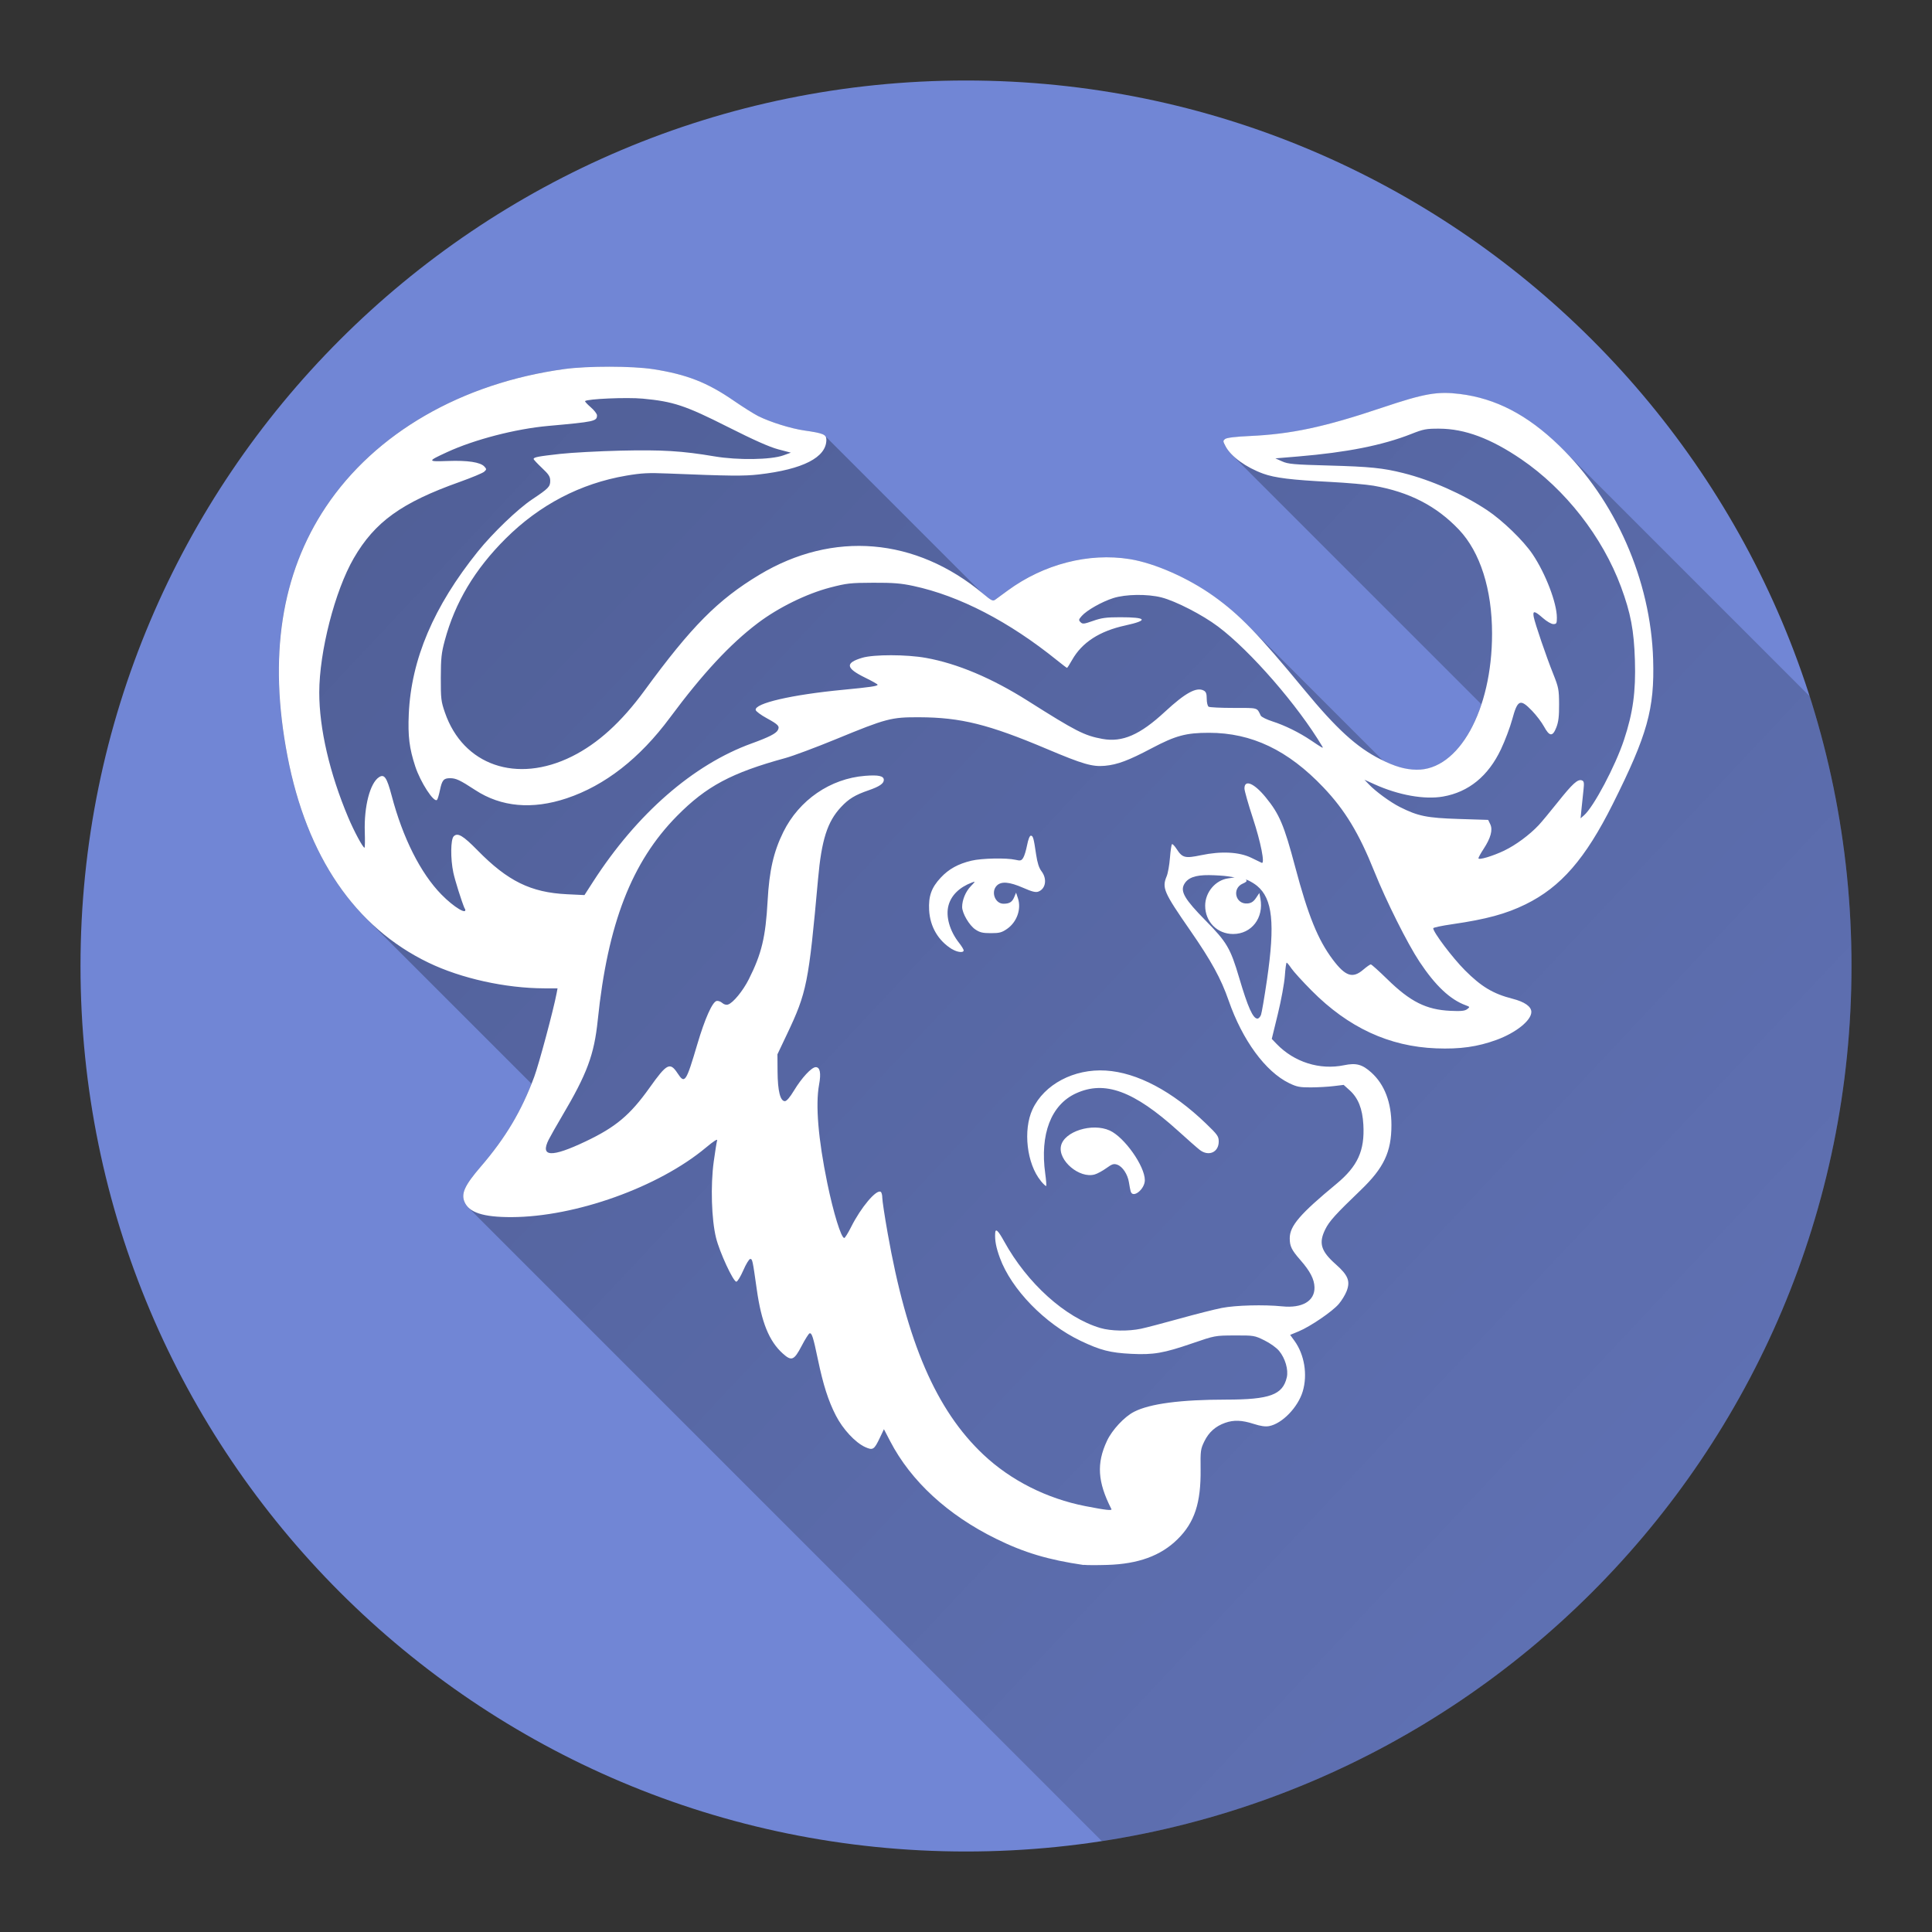
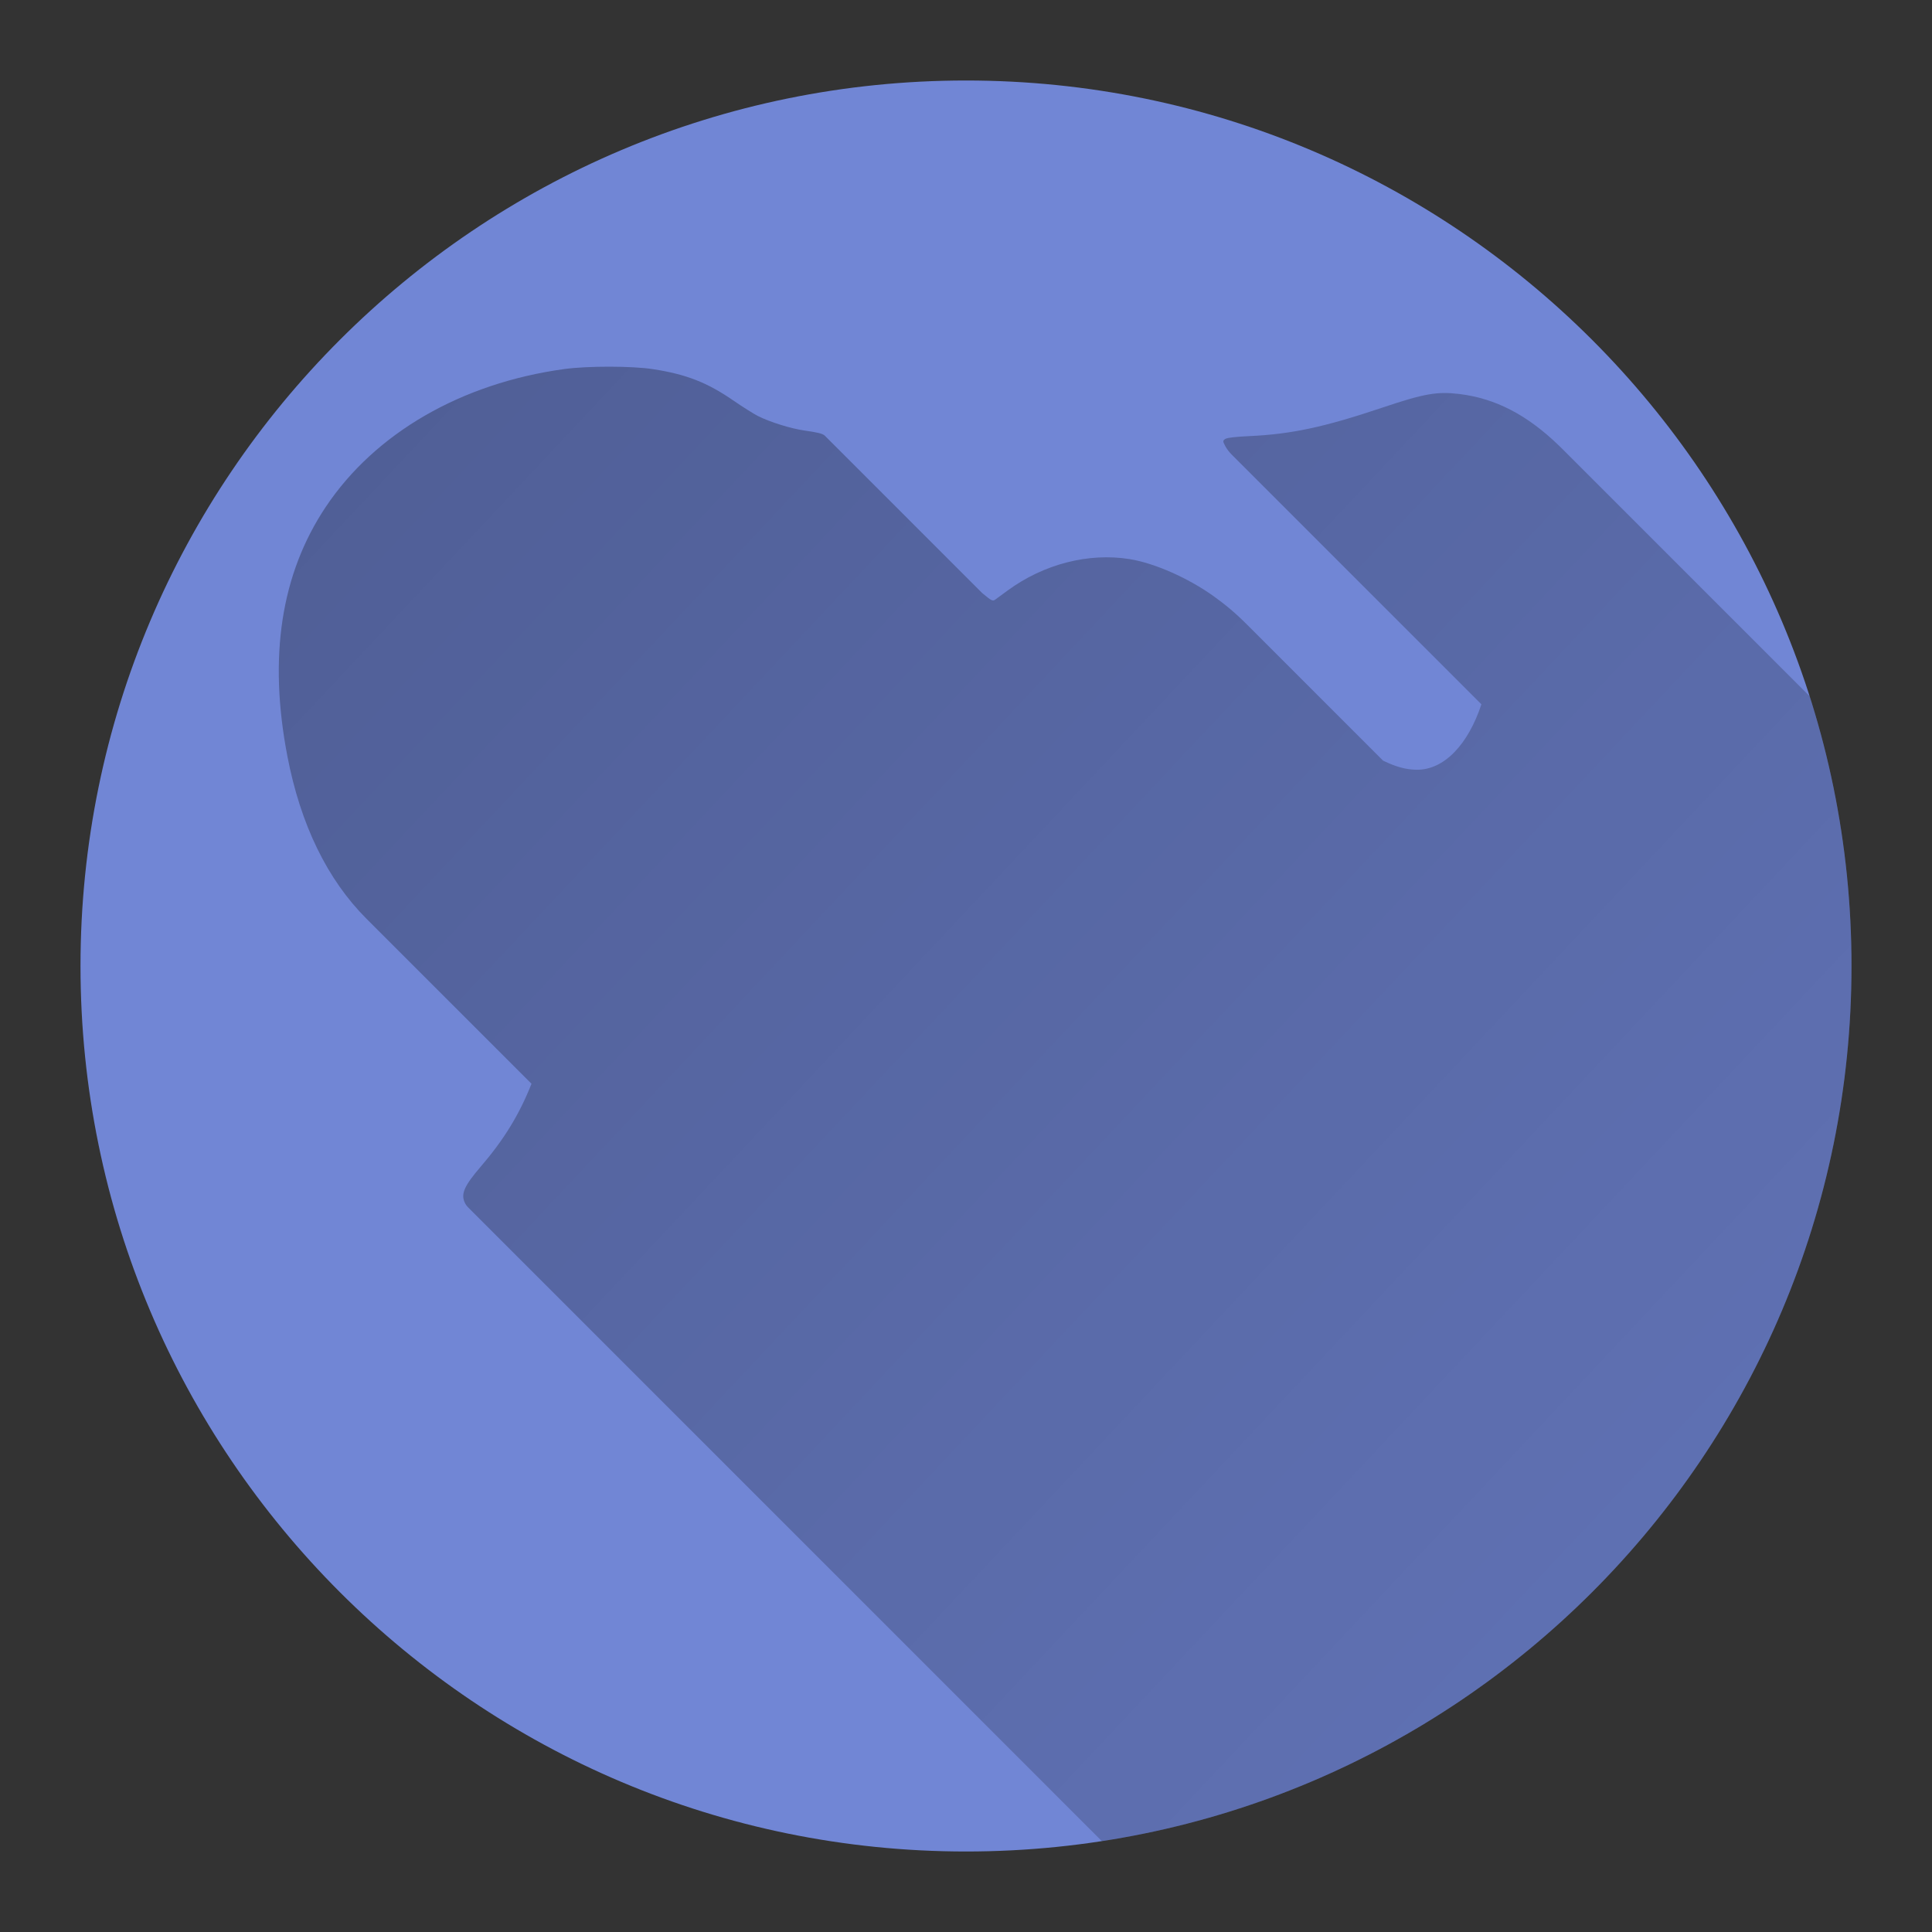
<svg xmlns="http://www.w3.org/2000/svg" version="1.1" width="48" height="48">
  <rect width="100%" height="100%" fill="#333333" stroke="none" />
  <defs>
    <linearGradient x1="6.926" y1="9.111" x2="78.144" y2="75.96" gradientUnits="userSpaceOnUse" id="color-1">
      <stop offset="0" stop-color="#000000" stop-opacity="0.3" />
      <stop offset="1" stop-color="#000000" stop-opacity="0" />
    </linearGradient>
    <filter id="dropshadow-base">
      <feColorMatrix type="matrix" values="0 0 0 0 0  0 0 0 0 0  0 0 0 0 0  0 0 0 .8 0" />
      <feOffset dx="0" dy="1" />
      <feGaussianBlur stdDeviation="1" />
      <feComposite in="SourceGraphic" />
    </filter>
    <filter id="dropshadow-banner" x="-10%" y="-10%" width="120%" height="130%">
      <feColorMatrix type="matrix" values="0 0 0 0 0  0 0 0 0 0  0 0 0 0 0  0 0 0 .4 0" />
      <feOffset dx="0" dy="1" />
      <feGaussianBlur stdDeviation="0.5" />
      <feComposite in="SourceGraphic" />
    </filter>
  </defs>
  <g fill="none" fill-rule="nonzero" stroke="none" stroke-width="none" stroke-linecap="butt" stroke-linejoin="miter" stroke-miterlimit="10" stroke-dasharray="" stroke-dashoffset="0" font-family="none" font-weight="none" font-size="none" text-anchor="none" style="mix-blend-mode: normal">
    <path d="M2,24c0,-12.15 9.85,-22 22,-22c12.15,0 22,9.85 22,22c0,12.15 -9.85,22 -22,22c-12.15,0 -22,-9.85 -22,-22z" id="base 1 5" fill="#7186d5" stroke-width="1" />
    <path d="M11.631,29.998c-0.04,-0.04 -0.071,-0.086 -0.092,-0.138c-0.087,-0.209 0.006,-0.411 0.402,-0.872c0.577,-0.671 0.959,-1.292 1.264,-2.062l-4.1,-4.1c-0.971,-0.971 -1.637,-2.333 -1.965,-4.039c-0.475,-2.468 -0.158,-4.529 0.954,-6.194c1.225,-1.833 3.37,-3.073 5.925,-3.424c0.576,-0.079 1.688,-0.078 2.207,0.003c0.83,0.129 1.345,0.331 1.999,0.782c0.225,0.155 0.498,0.327 0.606,0.382c0.298,0.15 0.817,0.312 1.153,0.36c0.317,0.045 0.454,0.074 0.51,0.13c0,0 0,0 0,0l3.907,3.907c0.007,0.006 0.013,0.011 0.02,0.017c0.21,0.175 0.244,0.192 0.305,0.147c0.038,-0.028 0.176,-0.129 0.307,-0.225c0.897,-0.658 2.013,-0.945 3.033,-0.781c0.618,0.1 1.45,0.467 2.082,0.918c0.292,0.209 0.543,0.417 0.835,0.71l3.379,3.379c0.321,0.155 0.567,0.222 0.827,0.226c0.693,0.012 1.29,-0.636 1.616,-1.626l-6.197,-6.197c-0.069,-0.069 -0.124,-0.14 -0.161,-0.208c-0.069,-0.13 -0.07,-0.141 -0.009,-0.186c0.041,-0.03 0.261,-0.057 0.6,-0.072c1.04,-0.047 1.861,-0.222 3.292,-0.703c1.056,-0.355 1.375,-0.411 1.936,-0.342c0.892,0.11 1.676,0.517 2.466,1.281c0.028,0.027 0.057,0.055 0.085,0.083l6.143,6.143c0.675,2.113 1.04,4.365 1.04,6.703c0,11.002 -8.076,20.118 -18.624,21.743z" fill="url(#color-1)" stroke-width="1" />
    <path d="M26.923,38.882c-0.881,-0.129 -1.477,-0.307 -2.175,-0.651c-1.202,-0.591 -2.117,-1.434 -2.631,-2.423l-0.156,-0.3l-0.101,0.213c-0.141,0.297 -0.173,0.318 -0.365,0.231c-0.245,-0.111 -0.554,-0.443 -0.729,-0.785c-0.188,-0.367 -0.313,-0.758 -0.446,-1.394c-0.116,-0.557 -0.151,-0.664 -0.207,-0.646c-0.022,0.007 -0.111,0.148 -0.197,0.313c-0.188,0.36 -0.25,0.385 -0.469,0.187c-0.34,-0.307 -0.53,-0.776 -0.645,-1.592c-0.104,-0.737 -0.109,-0.756 -0.163,-0.756c-0.027,0 -0.105,0.127 -0.172,0.282c-0.067,0.155 -0.145,0.282 -0.173,0.282c-0.077,0 -0.415,-0.73 -0.504,-1.089c-0.113,-0.457 -0.139,-1.302 -0.057,-1.897c0.034,-0.248 0.072,-0.484 0.084,-0.524c0.014,-0.046 -0.087,0.018 -0.279,0.179c-1.178,0.984 -3.242,1.722 -4.828,1.727c-0.703,0.002 -1.058,-0.113 -1.17,-0.379c-0.087,-0.209 0.006,-0.411 0.402,-0.872c0.62,-0.72 1.015,-1.384 1.331,-2.235c0.117,-0.316 0.478,-1.662 0.556,-2.075l0.023,-0.122l-0.327,-0.001c-0.965,-0.002 -2.069,-0.246 -2.88,-0.638c-1.823,-0.879 -3.023,-2.636 -3.503,-5.13c-0.475,-2.468 -0.158,-4.529 0.954,-6.194c1.225,-1.833 3.37,-3.073 5.926,-3.424c0.576,-0.079 1.688,-0.078 2.207,0.003c0.83,0.129 1.345,0.331 1.999,0.782c0.225,0.155 0.498,0.327 0.606,0.382c0.298,0.15 0.817,0.312 1.153,0.36c0.469,0.067 0.544,0.099 0.544,0.231c0,0.437 -0.581,0.735 -1.68,0.861c-0.371,0.042 -0.711,0.039 -2.258,-0.024c-0.489,-0.02 -0.652,-0.011 -1.032,0.053c-1.139,0.194 -2.156,0.725 -2.999,1.565c-0.766,0.763 -1.257,1.586 -1.512,2.533c-0.083,0.309 -0.097,0.438 -0.098,0.923c-0.001,0.52 0.006,0.587 0.102,0.864c0.453,1.314 1.786,1.774 3.157,1.091c0.643,-0.32 1.228,-0.852 1.802,-1.636c1.165,-1.594 1.822,-2.256 2.85,-2.875c1.834,-1.103 3.887,-0.93 5.561,0.468c0.21,0.175 0.244,0.192 0.305,0.147c0.038,-0.028 0.176,-0.129 0.307,-0.225c0.897,-0.658 2.013,-0.945 3.033,-0.781c0.618,0.1 1.45,0.467 2.082,0.918c0.651,0.466 1.102,0.932 2.256,2.331c0.8,0.97 1.3,1.426 1.888,1.723c0.356,0.18 0.618,0.256 0.897,0.26c1.049,0.018 1.879,-1.476 1.878,-3.381c-0,-1.099 -0.295,-2.026 -0.822,-2.582c-0.559,-0.59 -1.236,-0.938 -2.124,-1.093c-0.173,-0.03 -0.657,-0.072 -1.075,-0.094c-0.96,-0.049 -1.375,-0.1 -1.665,-0.205c-0.425,-0.154 -0.801,-0.426 -0.934,-0.677c-0.069,-0.13 -0.07,-0.141 -0.009,-0.186c0.041,-0.03 0.261,-0.057 0.6,-0.072c1.04,-0.047 1.861,-0.222 3.292,-0.703c1.056,-0.355 1.375,-0.411 1.936,-0.342c0.892,0.11 1.676,0.517 2.466,1.281c1.403,1.356 2.277,3.345 2.337,5.316c0.037,1.228 -0.142,1.87 -1.002,3.589c-0.682,1.363 -1.291,2.064 -2.168,2.494c-0.485,0.238 -0.976,0.371 -1.816,0.493c-0.263,0.038 -0.478,0.083 -0.478,0.101c0,0.099 0.481,0.736 0.787,1.043c0.408,0.409 0.701,0.585 1.182,0.708c0.302,0.077 0.469,0.194 0.469,0.329c0,0.21 -0.384,0.518 -0.867,0.694c-0.471,0.172 -0.905,0.233 -1.496,0.21c-1.169,-0.045 -2.184,-0.516 -3.094,-1.433c-0.227,-0.229 -0.455,-0.479 -0.506,-0.556c-0.052,-0.077 -0.104,-0.14 -0.116,-0.14c-0.012,-0 -0.033,0.148 -0.045,0.328c-0.013,0.181 -0.091,0.607 -0.174,0.947l-0.151,0.619l0.121,0.126c0.437,0.453 1.071,0.653 1.676,0.528c0.3,-0.062 0.45,-0.022 0.676,0.181c0.329,0.296 0.5,0.745 0.5,1.308c0,0.664 -0.188,1.062 -0.761,1.612c-0.626,0.601 -0.783,0.774 -0.882,0.975c-0.17,0.342 -0.11,0.543 0.259,0.869c0.307,0.272 0.367,0.418 0.271,0.668c-0.035,0.091 -0.122,0.234 -0.195,0.319c-0.159,0.187 -0.708,0.561 -0.998,0.681l-0.21,0.087l0.108,0.149c0.247,0.341 0.328,0.838 0.205,1.253c-0.117,0.395 -0.511,0.803 -0.835,0.864c-0.094,0.018 -0.212,0.001 -0.385,-0.055c-0.292,-0.094 -0.494,-0.102 -0.709,-0.026c-0.238,0.084 -0.405,0.233 -0.515,0.458c-0.094,0.193 -0.1,0.234 -0.094,0.691c0.01,0.84 -0.149,1.326 -0.574,1.744c-0.416,0.41 -0.975,0.614 -1.747,0.637c-0.258,0.008 -0.519,0.007 -0.581,-0.002zM27.609,37.486c-0.34,-0.669 -0.369,-1.127 -0.107,-1.687c0.128,-0.274 0.432,-0.6 0.674,-0.724c0.393,-0.201 1.157,-0.302 2.291,-0.302c1.081,-0.001 1.403,-0.119 1.503,-0.553c0.044,-0.188 -0.039,-0.474 -0.19,-0.656c-0.066,-0.08 -0.222,-0.192 -0.366,-0.263c-0.246,-0.121 -0.262,-0.124 -0.739,-0.122c-0.488,0.002 -0.489,0.002 -1.051,0.195c-0.716,0.246 -0.966,0.289 -1.516,0.262c-0.524,-0.026 -0.767,-0.088 -1.26,-0.323c-0.889,-0.424 -1.721,-1.28 -2.007,-2.063c-0.095,-0.261 -0.127,-0.43 -0.116,-0.616c0.007,-0.125 0.073,-0.064 0.222,0.207c0.576,1.045 1.522,1.897 2.391,2.153c0.261,0.077 0.69,0.085 1.01,0.018c0.124,-0.026 0.553,-0.138 0.955,-0.25c0.401,-0.112 0.874,-0.231 1.05,-0.266c0.348,-0.068 1.051,-0.086 1.502,-0.04c0.499,0.051 0.811,-0.132 0.803,-0.473c-0.005,-0.201 -0.108,-0.401 -0.352,-0.679c-0.217,-0.248 -0.263,-0.342 -0.263,-0.539c0,-0.307 0.252,-0.601 1.159,-1.351c0.53,-0.439 0.707,-0.827 0.67,-1.475c-0.022,-0.393 -0.129,-0.66 -0.338,-0.849l-0.151,-0.136l-0.248,0.03c-0.136,0.017 -0.391,0.031 -0.567,0.032c-0.275,0.001 -0.349,-0.013 -0.539,-0.105c-0.589,-0.286 -1.162,-1.068 -1.504,-2.053c-0.189,-0.545 -0.432,-0.987 -0.953,-1.739c-0.663,-0.957 -0.707,-1.059 -0.586,-1.35c0.031,-0.074 0.067,-0.279 0.081,-0.457c0.014,-0.177 0.037,-0.33 0.051,-0.339c0.015,-0.009 0.067,0.046 0.116,0.122c0.142,0.219 0.208,0.235 0.607,0.152c0.499,-0.105 0.945,-0.082 1.246,0.064c0.124,0.06 0.24,0.116 0.259,0.125c0.087,0.042 -0.021,-0.509 -0.217,-1.104c-0.116,-0.353 -0.211,-0.687 -0.211,-0.743c0,-0.232 0.239,-0.133 0.527,0.219c0.341,0.416 0.458,0.692 0.733,1.729c0.321,1.208 0.565,1.811 0.932,2.3c0.316,0.421 0.496,0.481 0.76,0.254c0.084,-0.072 0.169,-0.131 0.187,-0.131c0.019,0 0.202,0.165 0.408,0.366c0.573,0.562 0.969,0.76 1.572,0.788c0.261,0.012 0.354,0.003 0.413,-0.041c0.073,-0.055 0.072,-0.058 -0.037,-0.098c-0.386,-0.142 -0.752,-0.487 -1.146,-1.081c-0.3,-0.452 -0.826,-1.504 -1.123,-2.244c-0.381,-0.95 -0.728,-1.523 -1.264,-2.087c-0.88,-0.926 -1.781,-1.356 -2.842,-1.357c-0.572,-0 -0.828,0.069 -1.423,0.383c-0.577,0.305 -0.851,0.408 -1.164,0.437c-0.309,0.029 -0.549,-0.041 -1.434,-0.415c-1.457,-0.616 -2.146,-0.787 -3.179,-0.791c-0.697,-0.003 -0.814,0.028 -2.068,0.544c-0.498,0.205 -1.064,0.416 -1.256,0.469c-1.342,0.367 -1.966,0.701 -2.695,1.44c-1.125,1.14 -1.721,2.675 -1.968,5.07c-0.089,0.863 -0.265,1.335 -0.89,2.391c-0.134,0.227 -0.281,0.486 -0.327,0.576c-0.222,0.439 0.064,0.453 0.918,0.047c0.748,-0.356 1.102,-0.653 1.588,-1.335c0.429,-0.603 0.506,-0.642 0.695,-0.355c0.178,0.27 0.209,0.225 0.49,-0.725c0.188,-0.636 0.375,-1.055 0.481,-1.074c0.038,-0.007 0.1,0.016 0.138,0.05c0.042,0.038 0.099,0.054 0.144,0.039c0.125,-0.04 0.37,-0.338 0.516,-0.628c0.319,-0.635 0.417,-1.044 0.467,-1.947c0.041,-0.751 0.148,-1.219 0.389,-1.709c0.393,-0.797 1.169,-1.33 2.034,-1.398c0.332,-0.026 0.464,0.003 0.464,0.102c0,0.09 -0.11,0.165 -0.379,0.258c-0.335,0.115 -0.494,0.212 -0.685,0.417c-0.339,0.363 -0.483,0.812 -0.57,1.786c-0.234,2.593 -0.279,2.818 -0.773,3.859l-0.236,0.497l0.003,0.432c0.004,0.478 0.067,0.732 0.182,0.732c0.043,0 0.125,-0.095 0.226,-0.263c0.193,-0.319 0.438,-0.582 0.541,-0.582c0.107,0 0.135,0.149 0.083,0.432c-0.093,0.504 -0.022,1.352 0.203,2.446c0.153,0.743 0.345,1.366 0.422,1.366c0.019,0 0.095,-0.123 0.17,-0.272c0.243,-0.486 0.627,-0.942 0.736,-0.874c0.022,0.013 0.039,0.08 0.039,0.148c0,0.068 0.059,0.46 0.132,0.871c0.479,2.718 1.207,4.405 2.379,5.509c0.68,0.641 1.574,1.092 2.533,1.28c0.519,0.101 0.672,0.118 0.648,0.071zM28.091,29.599c-0.01,-0.036 -0.03,-0.137 -0.043,-0.224c-0.031,-0.2 -0.159,-0.393 -0.291,-0.439c-0.086,-0.03 -0.127,-0.017 -0.271,0.087c-0.094,0.067 -0.223,0.138 -0.288,0.156c-0.379,0.109 -0.918,-0.348 -0.838,-0.71c0.079,-0.36 0.776,-0.579 1.212,-0.381c0.364,0.166 0.871,0.883 0.871,1.233c0,0.226 -0.299,0.464 -0.351,0.279zM25.858,29.338c-0.348,-0.423 -0.445,-1.264 -0.205,-1.778c0.29,-0.62 1.03,-1.012 1.822,-0.962c0.776,0.048 1.652,0.512 2.487,1.316c0.288,0.277 0.317,0.319 0.317,0.447c-0,0.269 -0.252,0.379 -0.473,0.207c-0.06,-0.046 -0.302,-0.259 -0.539,-0.474c-1.099,-0.993 -1.82,-1.257 -2.534,-0.93c-0.62,0.284 -0.9,1.016 -0.764,1.996c0.022,0.158 0.032,0.296 0.023,0.305c-0.009,0.009 -0.07,-0.047 -0.135,-0.126zM23.656,23.584c-0.345,-0.211 -0.55,-0.56 -0.572,-0.973c-0.018,-0.348 0.057,-0.559 0.29,-0.808c0.199,-0.213 0.433,-0.342 0.763,-0.42c0.259,-0.061 0.868,-0.073 1.09,-0.022c0.124,0.029 0.149,0.023 0.194,-0.048c0.029,-0.044 0.072,-0.187 0.097,-0.316c0.027,-0.14 0.064,-0.235 0.093,-0.235c0.055,0 0.071,0.058 0.131,0.467c0.031,0.208 0.071,0.334 0.134,0.417c0.144,0.189 0.106,0.435 -0.077,0.505c-0.067,0.026 -0.156,0.004 -0.382,-0.095c-0.339,-0.148 -0.54,-0.165 -0.651,-0.054c-0.154,0.154 -0.045,0.451 0.166,0.451c0.146,0 0.215,-0.042 0.265,-0.162l0.047,-0.113l0.047,0.141c0.088,0.268 -0.027,0.59 -0.271,0.759c-0.131,0.091 -0.19,0.106 -0.403,0.106c-0.204,0 -0.275,-0.017 -0.388,-0.094c-0.149,-0.101 -0.325,-0.403 -0.325,-0.557c0,-0.173 0.087,-0.383 0.214,-0.514c0.118,-0.122 0.12,-0.128 0.031,-0.094c-0.313,0.119 -0.516,0.318 -0.584,0.571c-0.073,0.272 0.03,0.635 0.264,0.931c0.062,0.079 0.113,0.162 0.113,0.185c0,0.065 -0.157,0.049 -0.285,-0.03zM31.329,25.215c0.019,-0.051 0.086,-0.444 0.149,-0.874c0.204,-1.399 0.139,-2.014 -0.246,-2.332c-0.114,-0.094 -0.336,-0.203 -0.262,-0.129c0.013,0.013 -0.028,0.045 -0.09,0.071c-0.283,0.119 -0.186,0.525 0.118,0.495c0.09,-0.009 0.145,-0.045 0.207,-0.136l0.083,-0.124l0.026,0.136c0.09,0.481 -0.218,0.883 -0.678,0.883c-0.394,0 -0.694,-0.304 -0.694,-0.703c0,-0.332 0.252,-0.633 0.568,-0.679l0.164,-0.024l-0.169,-0.027c-0.093,-0.015 -0.304,-0.028 -0.469,-0.03c-0.341,-0.003 -0.526,0.065 -0.616,0.227c-0.1,0.181 0.015,0.376 0.532,0.901c0.529,0.537 0.618,0.689 0.835,1.423c0.216,0.732 0.342,1.014 0.454,1.014c0.029,0 0.069,-0.042 0.088,-0.093zM11.545,22.575c-0.08,-0.19 -0.241,-0.703 -0.282,-0.896c-0.073,-0.344 -0.068,-0.824 0.009,-0.901c0.098,-0.098 0.231,-0.02 0.592,0.348c0.751,0.766 1.324,1.047 2.22,1.091l0.437,0.021l0.214,-0.332c1.087,-1.687 2.487,-2.909 3.938,-3.435c0.43,-0.156 0.607,-0.246 0.652,-0.331c0.052,-0.097 0.014,-0.138 -0.278,-0.298c-0.143,-0.078 -0.266,-0.17 -0.272,-0.202c-0.032,-0.166 0.891,-0.38 2.167,-0.502c0.688,-0.066 0.863,-0.092 0.862,-0.127c-0.001,-0.013 -0.139,-0.092 -0.308,-0.174c-0.486,-0.238 -0.505,-0.366 -0.073,-0.495c0.287,-0.085 1.098,-0.084 1.582,0.003c0.779,0.14 1.636,0.501 2.531,1.067c1.201,0.76 1.405,0.864 1.854,0.946c0.496,0.09 0.933,-0.1 1.556,-0.678c0.505,-0.467 0.782,-0.619 0.961,-0.523c0.057,0.03 0.074,0.079 0.074,0.205c0,0.091 0.021,0.179 0.047,0.196c0.026,0.017 0.306,0.03 0.624,0.03c0.617,0 0.573,-0.013 0.671,0.191c0.016,0.033 0.147,0.098 0.291,0.144c0.305,0.098 0.664,0.274 0.956,0.471c0.298,0.2 0.317,0.21 0.28,0.148c-0.6,-1.01 -1.784,-2.373 -2.587,-2.975c-0.388,-0.292 -1.052,-0.633 -1.406,-0.724c-0.348,-0.089 -0.891,-0.082 -1.2,0.017c-0.282,0.09 -0.655,0.301 -0.781,0.443c-0.078,0.088 -0.081,0.104 -0.03,0.155c0.051,0.051 0.084,0.047 0.312,-0.033c0.21,-0.074 0.329,-0.09 0.668,-0.09c0.669,-0.001 0.719,0.076 0.133,0.204c-0.643,0.14 -1.077,0.422 -1.323,0.857c-0.061,0.108 -0.118,0.197 -0.126,0.197c-0.008,0 -0.118,-0.083 -0.244,-0.185c-1.198,-0.967 -2.427,-1.604 -3.572,-1.85c-0.308,-0.066 -0.499,-0.082 -0.999,-0.08c-0.568,0.002 -0.656,0.012 -1.069,0.119c-0.587,0.153 -1.288,0.497 -1.799,0.884c-0.689,0.521 -1.368,1.252 -2.184,2.351c-0.749,1.01 -1.611,1.682 -2.563,2.001c-0.856,0.286 -1.629,0.217 -2.272,-0.204c-0.38,-0.248 -0.478,-0.295 -0.626,-0.295c-0.161,0 -0.2,0.047 -0.253,0.303c-0.023,0.112 -0.055,0.218 -0.071,0.235c-0.075,0.081 -0.412,-0.437 -0.541,-0.831c-0.148,-0.451 -0.185,-0.753 -0.161,-1.301c0.06,-1.359 0.618,-2.672 1.715,-4.037c0.369,-0.459 0.992,-1.058 1.351,-1.297c0.406,-0.271 0.448,-0.314 0.448,-0.46c0,-0.105 -0.035,-0.16 -0.206,-0.321c-0.113,-0.107 -0.206,-0.206 -0.206,-0.221c0,-0.045 0.11,-0.066 0.656,-0.127c0.289,-0.032 0.964,-0.068 1.5,-0.081c1.042,-0.024 1.531,0.006 2.342,0.143c0.576,0.097 1.399,0.085 1.707,-0.026l0.186,-0.067l-0.315,-0.083c-0.218,-0.058 -0.603,-0.229 -1.255,-0.558c-1.054,-0.532 -1.351,-0.63 -2.109,-0.701c-0.395,-0.037 -1.378,0.005 -1.434,0.061c-0.009,0.009 0.053,0.077 0.139,0.151c0.086,0.074 0.157,0.165 0.157,0.202c0,0.148 -0.057,0.16 -1.213,0.264c-0.812,0.073 -1.836,0.339 -2.511,0.651c-0.498,0.23 -0.497,0.238 0.019,0.22c0.495,-0.018 0.809,0.03 0.908,0.139c0.056,0.062 0.056,0.072 -0.006,0.128c-0.037,0.033 -0.311,0.147 -0.61,0.254c-1.442,0.513 -2.107,0.992 -2.63,1.895c-0.469,0.81 -0.857,2.324 -0.857,3.337c0,0.897 0.258,2.009 0.72,3.104c0.145,0.344 0.364,0.751 0.404,0.751c0.011,0 0.014,-0.177 0.007,-0.394c-0.02,-0.632 0.13,-1.212 0.353,-1.358c0.132,-0.086 0.195,0.006 0.314,0.456c0.276,1.051 0.719,1.931 1.238,2.46c0.311,0.318 0.657,0.524 0.583,0.347zM37.381,21.128c0.275,-0.131 0.619,-0.385 0.845,-0.625c0.07,-0.074 0.285,-0.333 0.478,-0.575c0.368,-0.462 0.497,-0.579 0.599,-0.539c0.051,0.02 0.058,0.059 0.038,0.239c-0.013,0.118 -0.035,0.325 -0.048,0.459l-0.024,0.244l0.086,-0.075c0.24,-0.21 0.777,-1.223 0.993,-1.875c0.223,-0.672 0.295,-1.196 0.271,-1.975c-0.023,-0.743 -0.104,-1.172 -0.344,-1.822c-0.462,-1.247 -1.384,-2.427 -2.479,-3.174c-0.759,-0.517 -1.403,-0.758 -2.04,-0.76c-0.322,-0.001 -0.389,0.011 -0.694,0.132c-0.716,0.282 -1.596,0.457 -2.813,0.559l-0.563,0.047l0.169,0.075c0.149,0.067 0.285,0.079 1.163,0.103c1.019,0.028 1.342,0.061 1.844,0.187c0.698,0.175 1.484,0.523 2.085,0.922c0.386,0.257 0.907,0.761 1.132,1.098c0.322,0.48 0.601,1.21 0.601,1.572c0,0.143 -0.009,0.16 -0.088,0.16c-0.05,0 -0.163,-0.066 -0.259,-0.15c-0.209,-0.184 -0.258,-0.19 -0.228,-0.028c0.032,0.166 0.31,0.982 0.485,1.418c0.132,0.332 0.143,0.385 0.145,0.751c0.002,0.296 -0.015,0.439 -0.067,0.573c-0.092,0.238 -0.17,0.234 -0.307,-0.017c-0.058,-0.107 -0.193,-0.285 -0.299,-0.394c-0.295,-0.305 -0.358,-0.277 -0.492,0.217c-0.053,0.195 -0.179,0.529 -0.28,0.742c-0.315,0.665 -0.802,1.062 -1.438,1.173c-0.463,0.081 -1.108,-0.035 -1.702,-0.304l-0.251,-0.114l0.112,0.117c0.165,0.174 0.533,0.443 0.768,0.561c0.45,0.227 0.672,0.272 1.463,0.297l0.731,0.023l0.052,0.108c0.067,0.14 0.013,0.34 -0.166,0.614c-0.071,0.108 -0.128,0.212 -0.128,0.231c0,0.053 0.351,-0.051 0.651,-0.194z" id="path2996 1 1" fill="none" stroke-width="0" />
-     <path d="M26.923,38.882c-0.881,-0.129 -1.477,-0.307 -2.175,-0.651c-1.202,-0.591 -2.117,-1.434 -2.631,-2.423l-0.156,-0.3l-0.101,0.213c-0.141,0.297 -0.173,0.318 -0.365,0.231c-0.245,-0.111 -0.554,-0.443 -0.729,-0.785c-0.188,-0.367 -0.313,-0.758 -0.446,-1.394c-0.116,-0.557 -0.151,-0.664 -0.207,-0.646c-0.022,0.007 -0.111,0.148 -0.197,0.313c-0.188,0.36 -0.25,0.385 -0.469,0.187c-0.34,-0.307 -0.53,-0.776 -0.645,-1.592c-0.104,-0.737 -0.109,-0.756 -0.163,-0.756c-0.027,0 -0.105,0.127 -0.172,0.282c-0.067,0.155 -0.145,0.282 -0.173,0.282c-0.077,0 -0.415,-0.73 -0.504,-1.089c-0.113,-0.457 -0.139,-1.302 -0.057,-1.897c0.034,-0.248 0.072,-0.484 0.084,-0.524c0.014,-0.046 -0.087,0.018 -0.279,0.179c-1.178,0.984 -3.242,1.722 -4.828,1.727c-0.703,0.002 -1.058,-0.113 -1.17,-0.379c-0.087,-0.209 0.006,-0.411 0.402,-0.872c0.62,-0.72 1.015,-1.384 1.331,-2.235c0.117,-0.316 0.478,-1.662 0.556,-2.075l0.023,-0.122l-0.327,-0.001c-0.965,-0.002 -2.069,-0.246 -2.88,-0.638c-1.823,-0.879 -3.023,-2.636 -3.503,-5.13c-0.475,-2.468 -0.158,-4.529 0.954,-6.194c1.225,-1.833 3.37,-3.073 5.926,-3.424c0.576,-0.079 1.688,-0.078 2.207,0.003c0.83,0.129 1.345,0.331 1.999,0.782c0.225,0.155 0.498,0.327 0.606,0.382c0.298,0.15 0.817,0.312 1.153,0.36c0.469,0.067 0.544,0.099 0.544,0.231c0,0.437 -0.581,0.735 -1.68,0.861c-0.371,0.042 -0.711,0.039 -2.258,-0.024c-0.489,-0.02 -0.652,-0.011 -1.032,0.053c-1.139,0.194 -2.156,0.725 -2.999,1.565c-0.766,0.763 -1.257,1.586 -1.512,2.533c-0.083,0.309 -0.097,0.438 -0.098,0.923c-0.001,0.52 0.006,0.587 0.102,0.864c0.453,1.314 1.786,1.774 3.157,1.091c0.643,-0.32 1.228,-0.852 1.802,-1.636c1.165,-1.594 1.822,-2.256 2.85,-2.875c1.834,-1.103 3.887,-0.93 5.561,0.468c0.21,0.175 0.244,0.192 0.305,0.147c0.038,-0.028 0.176,-0.129 0.307,-0.225c0.897,-0.658 2.013,-0.945 3.033,-0.781c0.618,0.1 1.45,0.467 2.082,0.918c0.651,0.466 1.102,0.932 2.256,2.331c0.8,0.97 1.3,1.426 1.888,1.723c0.356,0.18 0.618,0.256 0.897,0.26c1.049,0.018 1.879,-1.476 1.878,-3.381c-0,-1.099 -0.295,-2.026 -0.822,-2.582c-0.559,-0.59 -1.236,-0.938 -2.124,-1.093c-0.173,-0.03 -0.657,-0.072 -1.075,-0.094c-0.96,-0.049 -1.375,-0.1 -1.665,-0.205c-0.425,-0.154 -0.801,-0.426 -0.934,-0.677c-0.069,-0.13 -0.07,-0.141 -0.009,-0.186c0.041,-0.03 0.261,-0.057 0.6,-0.072c1.04,-0.047 1.861,-0.222 3.292,-0.703c1.056,-0.355 1.375,-0.411 1.936,-0.342c0.892,0.11 1.676,0.517 2.466,1.281c1.403,1.356 2.277,3.345 2.337,5.316c0.037,1.228 -0.142,1.87 -1.002,3.589c-0.682,1.363 -1.291,2.064 -2.168,2.494c-0.485,0.238 -0.976,0.371 -1.816,0.493c-0.263,0.038 -0.478,0.083 -0.478,0.101c0,0.099 0.481,0.736 0.787,1.043c0.408,0.409 0.701,0.585 1.182,0.708c0.302,0.077 0.469,0.194 0.469,0.329c0,0.21 -0.384,0.518 -0.867,0.694c-0.471,0.172 -0.905,0.233 -1.496,0.21c-1.169,-0.045 -2.184,-0.516 -3.094,-1.433c-0.227,-0.229 -0.455,-0.479 -0.506,-0.556c-0.052,-0.077 -0.104,-0.14 -0.116,-0.14c-0.012,-0 -0.033,0.148 -0.045,0.328c-0.013,0.181 -0.091,0.607 -0.174,0.947l-0.151,0.619l0.121,0.126c0.437,0.453 1.071,0.653 1.676,0.528c0.3,-0.062 0.45,-0.022 0.676,0.181c0.329,0.296 0.5,0.745 0.5,1.308c0,0.664 -0.188,1.062 -0.761,1.612c-0.626,0.601 -0.783,0.774 -0.882,0.975c-0.17,0.342 -0.11,0.543 0.259,0.869c0.307,0.272 0.367,0.418 0.271,0.668c-0.035,0.091 -0.122,0.234 -0.195,0.319c-0.159,0.187 -0.708,0.561 -0.998,0.681l-0.21,0.087l0.108,0.149c0.247,0.341 0.328,0.838 0.205,1.253c-0.117,0.395 -0.511,0.803 -0.835,0.864c-0.094,0.018 -0.212,0.001 -0.385,-0.055c-0.292,-0.094 -0.494,-0.102 -0.709,-0.026c-0.238,0.084 -0.405,0.233 -0.515,0.458c-0.094,0.193 -0.1,0.234 -0.094,0.691c0.01,0.84 -0.149,1.326 -0.574,1.744c-0.416,0.41 -0.975,0.614 -1.747,0.637c-0.258,0.008 -0.519,0.007 -0.581,-0.002zM27.609,37.486c-0.34,-0.669 -0.369,-1.127 -0.107,-1.687c0.128,-0.274 0.432,-0.6 0.674,-0.724c0.393,-0.201 1.157,-0.302 2.291,-0.302c1.081,-0.001 1.403,-0.119 1.503,-0.553c0.044,-0.188 -0.039,-0.474 -0.19,-0.656c-0.066,-0.08 -0.222,-0.192 -0.366,-0.263c-0.246,-0.121 -0.262,-0.124 -0.739,-0.122c-0.488,0.002 -0.489,0.002 -1.051,0.195c-0.716,0.246 -0.966,0.289 -1.516,0.262c-0.524,-0.026 -0.767,-0.088 -1.26,-0.323c-0.889,-0.424 -1.721,-1.28 -2.007,-2.063c-0.095,-0.261 -0.127,-0.43 -0.116,-0.616c0.007,-0.125 0.073,-0.064 0.222,0.207c0.576,1.045 1.522,1.897 2.391,2.153c0.261,0.077 0.69,0.085 1.01,0.018c0.124,-0.026 0.553,-0.138 0.955,-0.25c0.401,-0.112 0.874,-0.231 1.05,-0.266c0.348,-0.068 1.051,-0.086 1.502,-0.04c0.499,0.051 0.811,-0.132 0.803,-0.473c-0.005,-0.201 -0.108,-0.401 -0.352,-0.679c-0.217,-0.248 -0.263,-0.342 -0.263,-0.539c0,-0.307 0.252,-0.601 1.159,-1.351c0.53,-0.439 0.707,-0.827 0.67,-1.475c-0.022,-0.393 -0.129,-0.66 -0.338,-0.849l-0.151,-0.136l-0.248,0.03c-0.136,0.017 -0.391,0.031 -0.567,0.032c-0.275,0.001 -0.349,-0.013 -0.539,-0.105c-0.589,-0.286 -1.162,-1.068 -1.504,-2.053c-0.189,-0.545 -0.432,-0.987 -0.953,-1.739c-0.663,-0.957 -0.707,-1.059 -0.586,-1.35c0.031,-0.074 0.067,-0.279 0.081,-0.457c0.014,-0.177 0.037,-0.33 0.051,-0.339c0.015,-0.009 0.067,0.046 0.116,0.122c0.142,0.219 0.208,0.235 0.607,0.152c0.499,-0.105 0.945,-0.082 1.246,0.064c0.124,0.06 0.24,0.116 0.259,0.125c0.087,0.042 -0.021,-0.509 -0.217,-1.104c-0.116,-0.353 -0.211,-0.687 -0.211,-0.743c0,-0.232 0.239,-0.133 0.527,0.219c0.341,0.416 0.458,0.692 0.733,1.729c0.321,1.208 0.565,1.811 0.932,2.3c0.316,0.421 0.496,0.481 0.76,0.254c0.084,-0.072 0.169,-0.131 0.187,-0.131c0.019,0 0.202,0.165 0.408,0.366c0.573,0.562 0.969,0.76 1.572,0.788c0.261,0.012 0.354,0.003 0.413,-0.041c0.073,-0.055 0.072,-0.058 -0.037,-0.098c-0.386,-0.142 -0.752,-0.487 -1.146,-1.081c-0.3,-0.452 -0.826,-1.504 -1.123,-2.244c-0.381,-0.95 -0.728,-1.523 -1.264,-2.087c-0.88,-0.926 -1.781,-1.356 -2.842,-1.357c-0.572,-0 -0.828,0.069 -1.423,0.383c-0.577,0.305 -0.851,0.408 -1.164,0.437c-0.309,0.029 -0.549,-0.041 -1.434,-0.415c-1.457,-0.616 -2.146,-0.787 -3.179,-0.791c-0.697,-0.003 -0.814,0.028 -2.068,0.544c-0.498,0.205 -1.064,0.416 -1.256,0.469c-1.342,0.367 -1.966,0.701 -2.695,1.44c-1.125,1.14 -1.721,2.675 -1.968,5.07c-0.089,0.863 -0.265,1.335 -0.89,2.391c-0.134,0.227 -0.281,0.486 -0.327,0.576c-0.222,0.439 0.064,0.453 0.918,0.047c0.748,-0.356 1.102,-0.653 1.588,-1.335c0.429,-0.603 0.506,-0.642 0.695,-0.355c0.178,0.27 0.209,0.225 0.49,-0.725c0.188,-0.636 0.375,-1.055 0.481,-1.074c0.038,-0.007 0.1,0.016 0.138,0.05c0.042,0.038 0.099,0.054 0.144,0.039c0.125,-0.04 0.37,-0.338 0.516,-0.628c0.319,-0.635 0.417,-1.044 0.467,-1.947c0.041,-0.751 0.148,-1.219 0.389,-1.709c0.393,-0.797 1.169,-1.33 2.034,-1.398c0.332,-0.026 0.464,0.003 0.464,0.102c0,0.09 -0.11,0.165 -0.379,0.258c-0.335,0.115 -0.494,0.212 -0.685,0.417c-0.339,0.363 -0.483,0.812 -0.57,1.786c-0.234,2.593 -0.279,2.818 -0.773,3.859l-0.236,0.497l0.003,0.432c0.004,0.478 0.067,0.732 0.182,0.732c0.043,0 0.125,-0.095 0.226,-0.263c0.193,-0.319 0.438,-0.582 0.541,-0.582c0.107,0 0.135,0.149 0.083,0.432c-0.093,0.504 -0.022,1.352 0.203,2.446c0.153,0.743 0.345,1.366 0.422,1.366c0.019,0 0.095,-0.123 0.17,-0.272c0.243,-0.486 0.627,-0.942 0.736,-0.874c0.022,0.013 0.039,0.08 0.039,0.148c0,0.068 0.059,0.46 0.132,0.871c0.479,2.718 1.207,4.405 2.379,5.509c0.68,0.641 1.574,1.092 2.533,1.28c0.519,0.101 0.672,0.118 0.648,0.071zM28.091,29.599c-0.01,-0.036 -0.03,-0.137 -0.043,-0.224c-0.031,-0.2 -0.159,-0.393 -0.291,-0.439c-0.086,-0.03 -0.127,-0.017 -0.271,0.087c-0.094,0.067 -0.223,0.138 -0.288,0.156c-0.379,0.109 -0.918,-0.348 -0.838,-0.71c0.079,-0.36 0.776,-0.579 1.212,-0.381c0.364,0.166 0.871,0.883 0.871,1.233c0,0.226 -0.299,0.464 -0.351,0.279zM25.858,29.338c-0.348,-0.423 -0.445,-1.264 -0.205,-1.778c0.29,-0.62 1.03,-1.012 1.822,-0.962c0.776,0.048 1.652,0.512 2.487,1.316c0.288,0.277 0.317,0.319 0.317,0.447c-0,0.269 -0.252,0.379 -0.473,0.207c-0.06,-0.046 -0.302,-0.259 -0.539,-0.474c-1.099,-0.993 -1.82,-1.257 -2.534,-0.93c-0.62,0.284 -0.9,1.016 -0.764,1.996c0.022,0.158 0.032,0.296 0.023,0.305c-0.009,0.009 -0.07,-0.047 -0.135,-0.126zM23.656,23.584c-0.345,-0.211 -0.55,-0.56 -0.572,-0.973c-0.018,-0.348 0.057,-0.559 0.29,-0.808c0.199,-0.213 0.433,-0.342 0.763,-0.42c0.259,-0.061 0.868,-0.073 1.09,-0.022c0.124,0.029 0.149,0.023 0.194,-0.048c0.029,-0.044 0.072,-0.187 0.097,-0.316c0.027,-0.14 0.064,-0.235 0.093,-0.235c0.055,0 0.071,0.058 0.131,0.467c0.031,0.208 0.071,0.334 0.134,0.417c0.144,0.189 0.106,0.435 -0.077,0.505c-0.067,0.026 -0.156,0.004 -0.382,-0.095c-0.339,-0.148 -0.54,-0.165 -0.651,-0.054c-0.154,0.154 -0.045,0.451 0.166,0.451c0.146,0 0.215,-0.042 0.265,-0.162l0.047,-0.113l0.047,0.141c0.088,0.268 -0.027,0.59 -0.271,0.759c-0.131,0.091 -0.19,0.106 -0.403,0.106c-0.204,0 -0.275,-0.017 -0.388,-0.094c-0.149,-0.101 -0.325,-0.403 -0.325,-0.557c0,-0.173 0.087,-0.383 0.214,-0.514c0.118,-0.122 0.12,-0.128 0.031,-0.094c-0.313,0.119 -0.516,0.318 -0.584,0.571c-0.073,0.272 0.03,0.635 0.264,0.931c0.062,0.079 0.113,0.162 0.113,0.185c0,0.065 -0.157,0.049 -0.285,-0.03zM31.329,25.215c0.019,-0.051 0.086,-0.444 0.149,-0.874c0.204,-1.399 0.139,-2.014 -0.246,-2.332c-0.114,-0.094 -0.336,-0.203 -0.262,-0.129c0.013,0.013 -0.028,0.045 -0.09,0.071c-0.283,0.119 -0.186,0.525 0.118,0.495c0.09,-0.009 0.145,-0.045 0.207,-0.136l0.083,-0.124l0.026,0.136c0.09,0.481 -0.218,0.883 -0.678,0.883c-0.394,0 -0.694,-0.304 -0.694,-0.703c0,-0.332 0.252,-0.633 0.568,-0.679l0.164,-0.024l-0.169,-0.027c-0.093,-0.015 -0.304,-0.028 -0.469,-0.03c-0.341,-0.003 -0.526,0.065 -0.616,0.227c-0.1,0.181 0.015,0.376 0.532,0.901c0.529,0.537 0.618,0.689 0.835,1.423c0.216,0.732 0.342,1.014 0.454,1.014c0.029,0 0.069,-0.042 0.088,-0.093zM11.545,22.575c-0.08,-0.19 -0.241,-0.703 -0.282,-0.896c-0.073,-0.344 -0.068,-0.824 0.009,-0.901c0.098,-0.098 0.231,-0.02 0.592,0.348c0.751,0.766 1.324,1.047 2.22,1.091l0.437,0.021l0.214,-0.332c1.087,-1.687 2.487,-2.909 3.938,-3.435c0.43,-0.156 0.607,-0.246 0.652,-0.331c0.052,-0.097 0.014,-0.138 -0.278,-0.298c-0.143,-0.078 -0.266,-0.17 -0.272,-0.202c-0.032,-0.166 0.891,-0.38 2.167,-0.502c0.688,-0.066 0.863,-0.092 0.862,-0.127c-0.001,-0.013 -0.139,-0.092 -0.308,-0.174c-0.486,-0.238 -0.505,-0.366 -0.073,-0.495c0.287,-0.085 1.098,-0.084 1.582,0.003c0.779,0.14 1.636,0.501 2.531,1.067c1.201,0.76 1.405,0.864 1.854,0.946c0.496,0.09 0.933,-0.1 1.556,-0.678c0.505,-0.467 0.782,-0.619 0.961,-0.523c0.057,0.03 0.074,0.079 0.074,0.205c0,0.091 0.021,0.179 0.047,0.196c0.026,0.017 0.306,0.03 0.624,0.03c0.617,0 0.573,-0.013 0.671,0.191c0.016,0.033 0.147,0.098 0.291,0.144c0.305,0.098 0.664,0.274 0.956,0.471c0.298,0.2 0.317,0.21 0.28,0.148c-0.6,-1.01 -1.784,-2.373 -2.587,-2.975c-0.388,-0.292 -1.052,-0.633 -1.406,-0.724c-0.348,-0.089 -0.891,-0.082 -1.2,0.017c-0.282,0.09 -0.655,0.301 -0.781,0.443c-0.078,0.088 -0.081,0.104 -0.03,0.155c0.051,0.051 0.084,0.047 0.312,-0.033c0.21,-0.074 0.329,-0.09 0.668,-0.09c0.669,-0.001 0.719,0.076 0.133,0.204c-0.643,0.14 -1.077,0.422 -1.323,0.857c-0.061,0.108 -0.118,0.197 -0.126,0.197c-0.008,0 -0.118,-0.083 -0.244,-0.185c-1.198,-0.967 -2.427,-1.604 -3.572,-1.85c-0.308,-0.066 -0.499,-0.082 -0.999,-0.08c-0.568,0.002 -0.656,0.012 -1.069,0.119c-0.587,0.153 -1.288,0.497 -1.799,0.884c-0.689,0.521 -1.368,1.252 -2.184,2.351c-0.749,1.01 -1.611,1.682 -2.563,2.001c-0.856,0.286 -1.629,0.217 -2.272,-0.204c-0.38,-0.248 -0.478,-0.295 -0.626,-0.295c-0.161,0 -0.2,0.047 -0.253,0.303c-0.023,0.112 -0.055,0.218 -0.071,0.235c-0.075,0.081 -0.412,-0.437 -0.541,-0.831c-0.148,-0.451 -0.185,-0.753 -0.161,-1.301c0.06,-1.359 0.618,-2.672 1.715,-4.037c0.369,-0.459 0.992,-1.058 1.351,-1.297c0.406,-0.271 0.448,-0.314 0.448,-0.46c0,-0.105 -0.035,-0.16 -0.206,-0.321c-0.113,-0.107 -0.206,-0.206 -0.206,-0.221c0,-0.045 0.11,-0.066 0.656,-0.127c0.289,-0.032 0.964,-0.068 1.5,-0.081c1.042,-0.024 1.531,0.006 2.342,0.143c0.576,0.097 1.399,0.085 1.707,-0.026l0.186,-0.067l-0.315,-0.083c-0.218,-0.058 -0.603,-0.229 -1.255,-0.558c-1.054,-0.532 -1.351,-0.63 -2.109,-0.701c-0.395,-0.037 -1.378,0.005 -1.434,0.061c-0.009,0.009 0.053,0.077 0.139,0.151c0.086,0.074 0.157,0.165 0.157,0.202c0,0.148 -0.057,0.16 -1.213,0.264c-0.812,0.073 -1.836,0.339 -2.511,0.651c-0.498,0.23 -0.497,0.238 0.019,0.22c0.495,-0.018 0.809,0.03 0.908,0.139c0.056,0.062 0.056,0.072 -0.006,0.128c-0.037,0.033 -0.311,0.147 -0.61,0.254c-1.442,0.513 -2.107,0.992 -2.63,1.895c-0.469,0.81 -0.857,2.324 -0.857,3.337c0,0.897 0.258,2.009 0.72,3.104c0.145,0.344 0.364,0.751 0.404,0.751c0.011,0 0.014,-0.177 0.007,-0.394c-0.02,-0.632 0.13,-1.212 0.353,-1.358c0.132,-0.086 0.195,0.006 0.314,0.456c0.276,1.051 0.719,1.931 1.238,2.46c0.311,0.318 0.657,0.524 0.583,0.347zM37.381,21.128c0.275,-0.131 0.619,-0.385 0.845,-0.625c0.07,-0.074 0.285,-0.333 0.478,-0.575c0.368,-0.462 0.497,-0.579 0.599,-0.539c0.051,0.02 0.058,0.059 0.038,0.239c-0.013,0.118 -0.035,0.325 -0.048,0.459l-0.024,0.244l0.086,-0.075c0.24,-0.21 0.777,-1.223 0.993,-1.875c0.223,-0.672 0.295,-1.196 0.271,-1.975c-0.023,-0.743 -0.104,-1.172 -0.344,-1.822c-0.462,-1.247 -1.384,-2.427 -2.479,-3.174c-0.759,-0.517 -1.403,-0.758 -2.04,-0.76c-0.322,-0.001 -0.389,0.011 -0.694,0.132c-0.716,0.282 -1.596,0.457 -2.813,0.559l-0.563,0.047l0.169,0.075c0.149,0.067 0.285,0.079 1.163,0.103c1.019,0.028 1.342,0.061 1.844,0.187c0.698,0.175 1.484,0.523 2.085,0.922c0.386,0.257 0.907,0.761 1.132,1.098c0.322,0.48 0.601,1.21 0.601,1.572c0,0.143 -0.009,0.16 -0.088,0.16c-0.05,0 -0.163,-0.066 -0.259,-0.15c-0.209,-0.184 -0.258,-0.19 -0.228,-0.028c0.032,0.166 0.31,0.982 0.485,1.418c0.132,0.332 0.143,0.385 0.145,0.751c0.002,0.296 -0.015,0.439 -0.067,0.573c-0.092,0.238 -0.17,0.234 -0.307,-0.017c-0.058,-0.107 -0.193,-0.285 -0.299,-0.394c-0.295,-0.305 -0.358,-0.277 -0.492,0.217c-0.053,0.195 -0.179,0.529 -0.28,0.742c-0.315,0.665 -0.802,1.062 -1.438,1.173c-0.463,0.081 -1.108,-0.035 -1.702,-0.304l-0.251,-0.114l0.112,0.117c0.165,0.174 0.533,0.443 0.768,0.561c0.45,0.227 0.672,0.272 1.463,0.297l0.731,0.023l0.052,0.108c0.067,0.14 0.013,0.34 -0.166,0.614c-0.071,0.108 -0.128,0.212 -0.128,0.231c0,0.053 0.351,-0.051 0.651,-0.194z" id="path2996 1 1" fill="#ffffff" stroke-width="0" />
    <path d="M2,24c0,-12.15 9.85,-22 22,-22c12.15,0 22,9.85 22,22c0,12.15 -9.85,22 -22,22c-12.15,0 -22,-9.85 -22,-22z" id="base 1 1 1" fill="none" stroke-width="1" />
    <g id="svg2 1 1" fill="#000000" stroke-width="1" font-family="Roboto, sans-serif" font-weight="400" font-size="14" text-anchor="start">
      <g id="layer1 1 1" />
    </g>
    <rect x="2" y="2" width="44" height="22" fill="none" stroke-width="1" />
    <path d="M2,24v-22h44v22z" fill="none" stroke-width="1" />
    <path d="M2,24v-22h44v22z" fill="none" stroke-width="1" />
    <path d="M2,24v-22h44v22z" fill="none" stroke-width="1" />
-     <path d="M2,24v-22h44v22z" fill="none" stroke-width="1" />
  </g>
</svg>